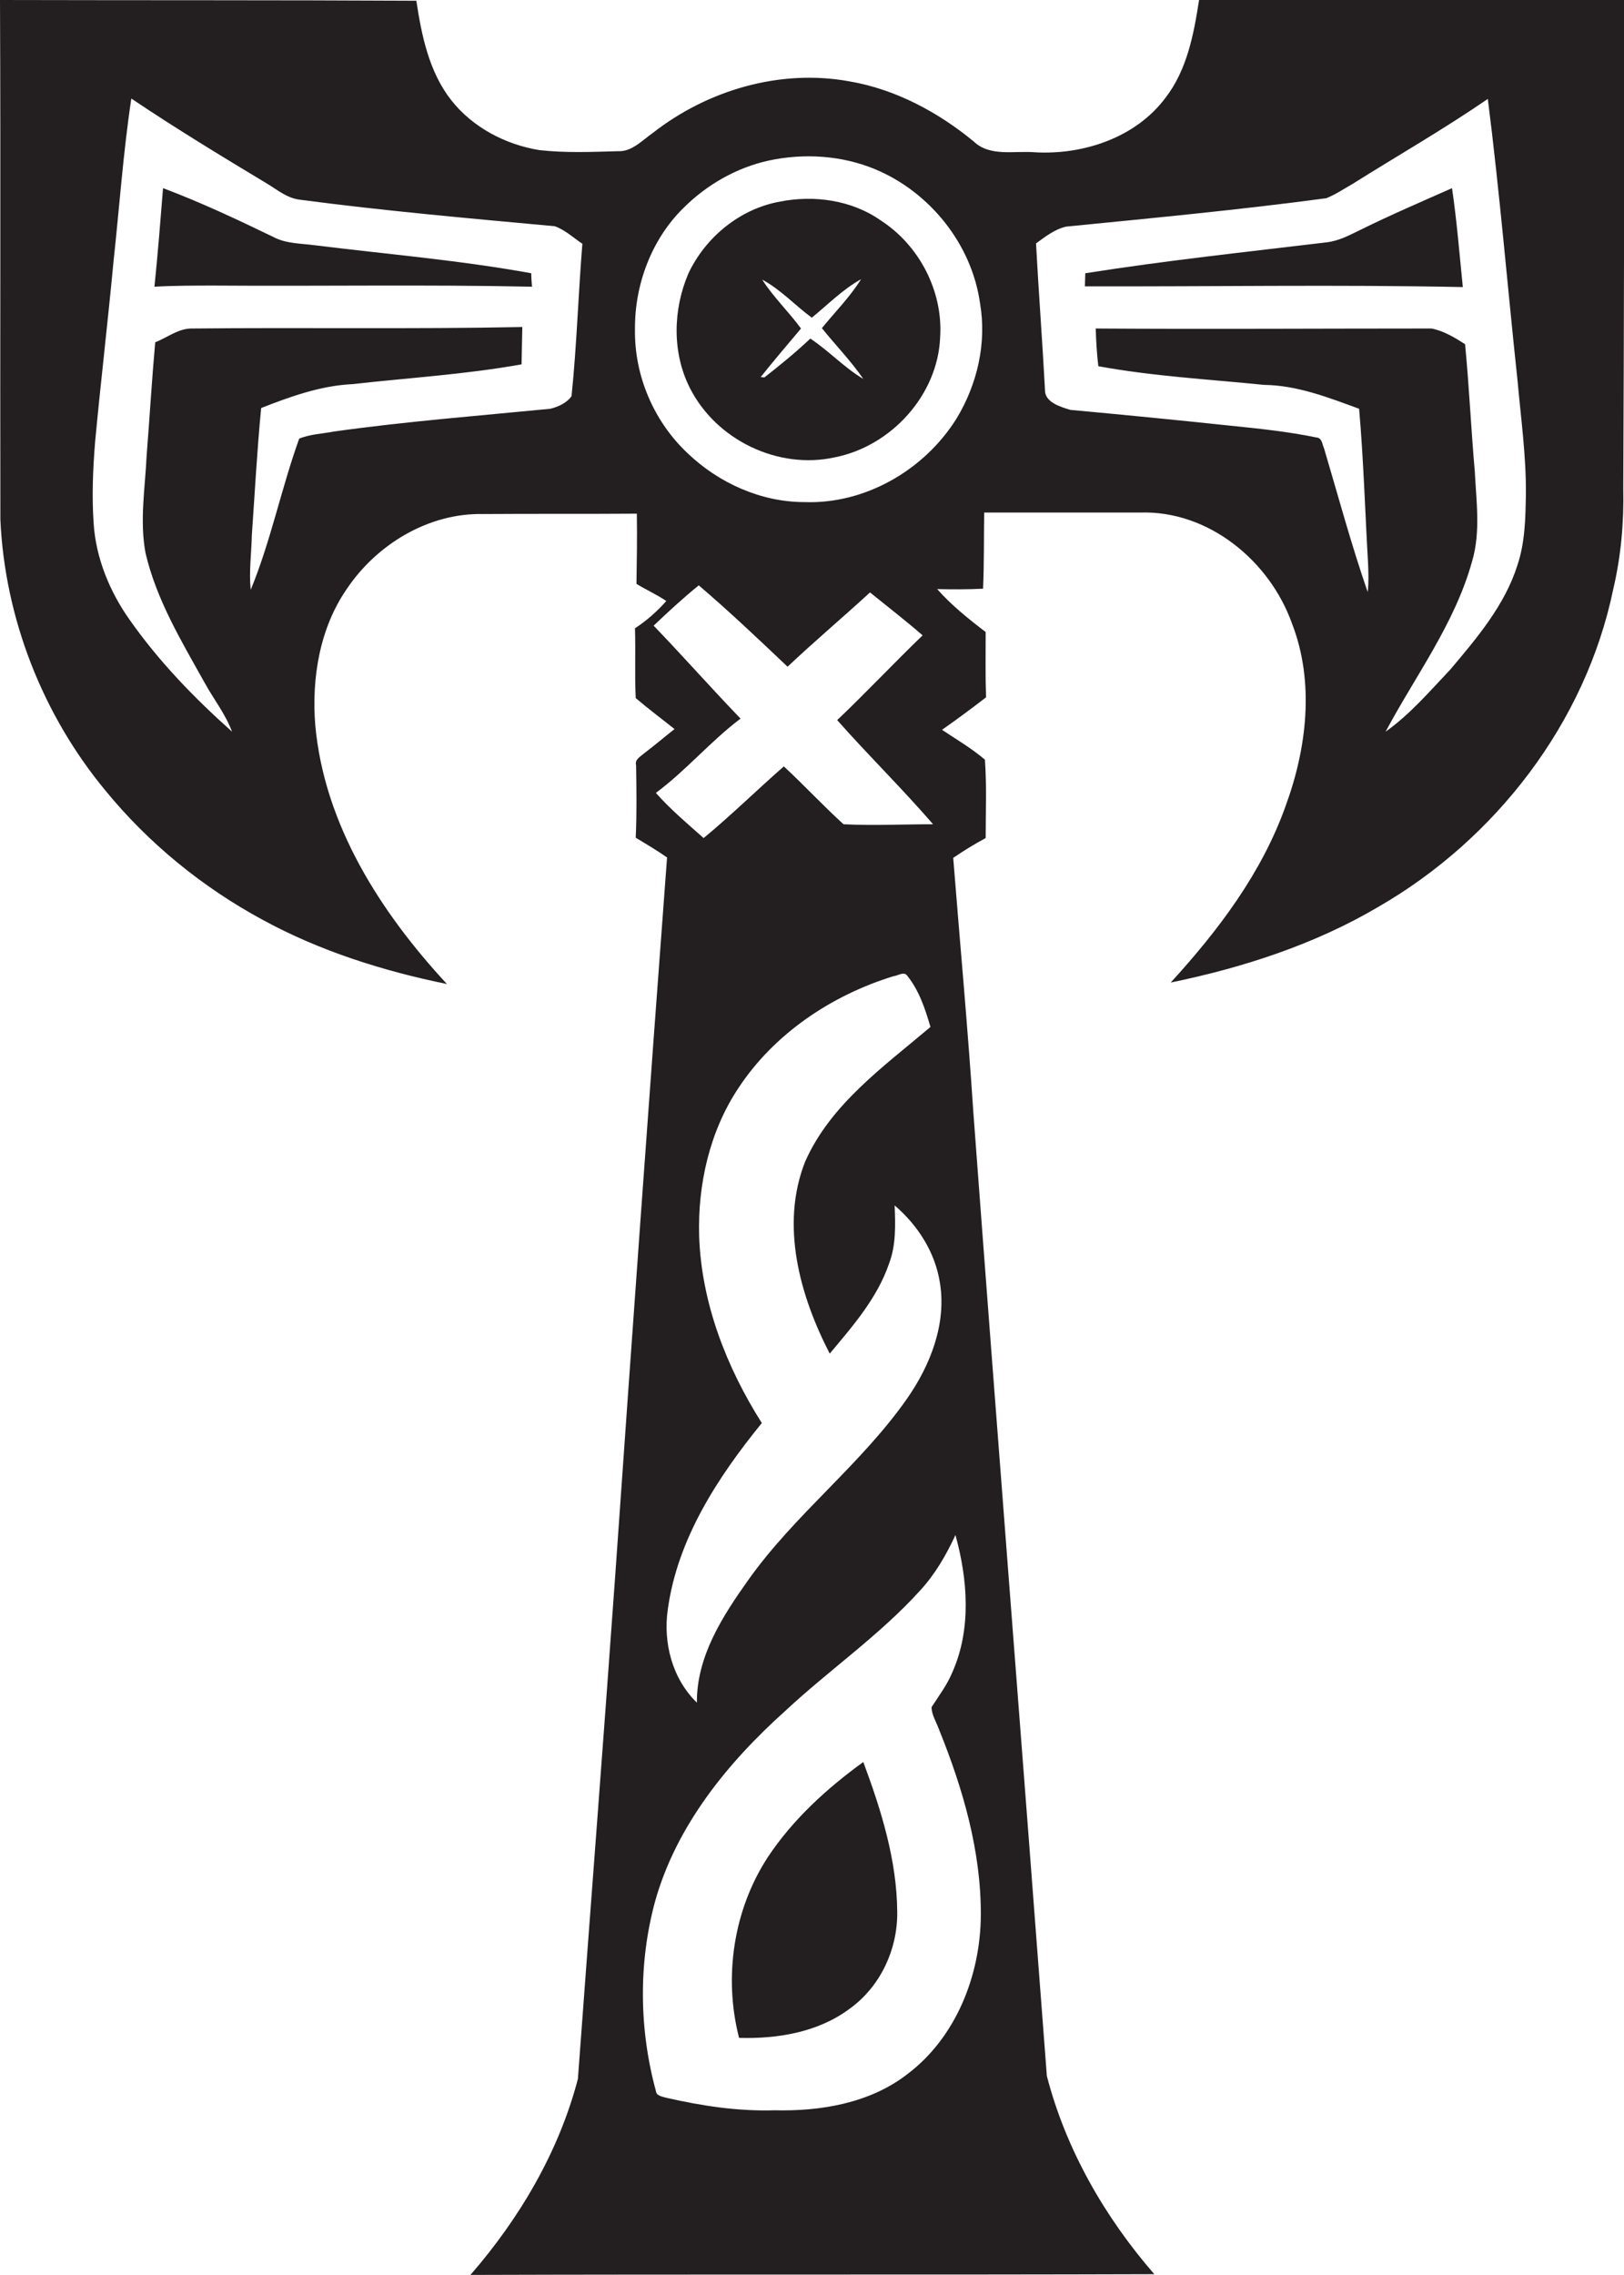
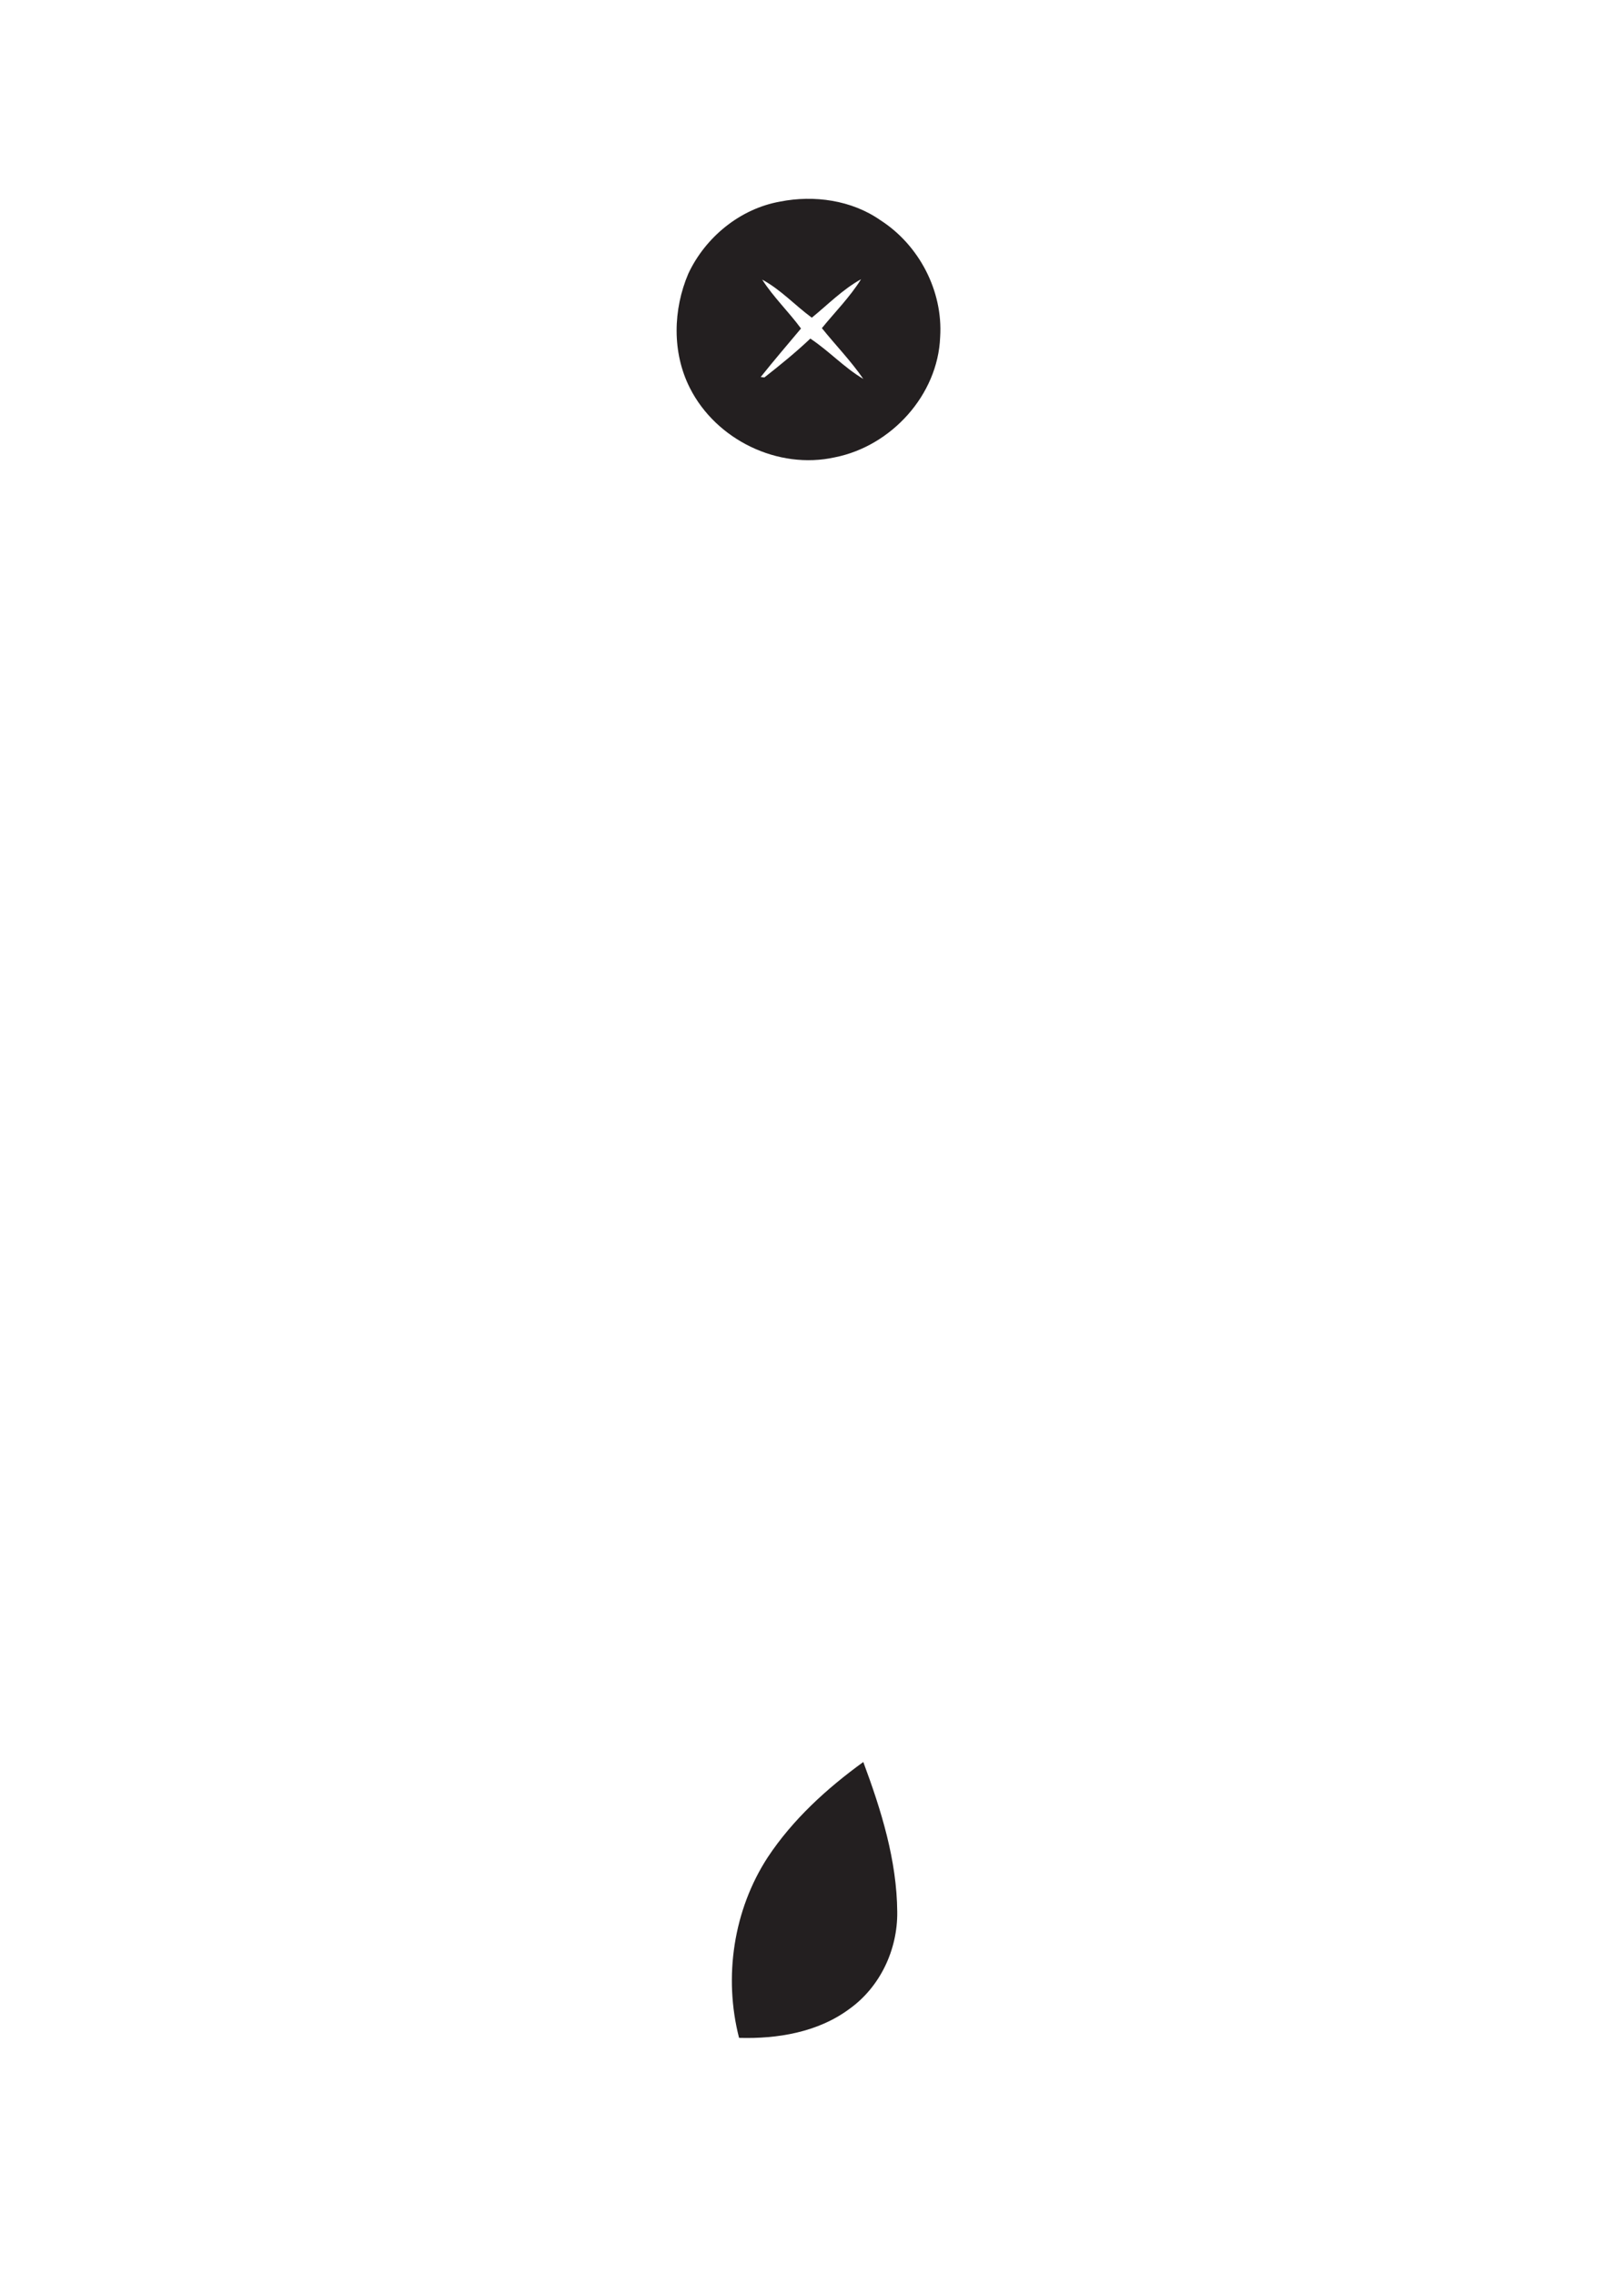
<svg xmlns="http://www.w3.org/2000/svg" version="1.1" id="Layer_1" x="0px" y="0px" viewBox="0 0 435.3 609.5" enable-background="new 0 0 435.3 609.5" xml:space="preserve">
  <g>
-     <path fill="#231F20" d="M435.3,0c-38,0-75.9,0-113.9,0c-1.4,9.1-3.2,18.7-9,26.2c-8,10.7-22,15.3-34.9,14.6   c-5.5-0.5-12.1,1.3-16.5-2.9c-9.6-7.9-21-14-33.3-16.1c-18.5-3.4-38,2.3-52.7,13.8c-2.9,2-5.6,5.1-9.4,4.9   c-7,0.2-14.1,0.5-21.1-0.3c-9.1-1.5-17.8-6.1-23.5-13.3c-6-7.6-8-17.4-9.4-26.7C74.4,0,37.2,0.1,0,0c0.2,46.4,0,92.8,0.1,139.2   c1.2,26.4,11.3,52.2,28.1,72.5c11.6,14.2,26.1,26,42.2,34.7c15.4,8.4,32.3,13.7,49.4,17.2c-17.8-19.2-32.9-42.7-35.3-69.4   c-1-12.6,1.2-26,8.5-36.5c8-11.9,21.9-20.3,36.4-20c13.8-0.1,27.5,0,41.3-0.1c0.1,6.3,0,12.6-0.1,18.8c2.6,1.6,5.5,2.9,8,4.6   c-2.5,2.8-5.3,5.3-8.4,7.3c0.2,6.2-0.1,12.5,0.2,18.7c3.4,2.9,6.9,5.5,10.4,8.3c-2.8,2.2-5.5,4.5-8.4,6.7c-0.9,0.8-2.3,1.5-1.9,3   c0.1,6.5,0.2,12.9-0.1,19.4c2.8,1.7,5.7,3.4,8.4,5.3c-4.8,64.1-9.4,128.3-13.9,192.4c-3.2,45-6.7,89.9-10,134.8   c-5.1,19.5-15.6,37.3-28.8,52.5c61.1-0.2,122.2,0,183.3-0.2c-13.3-15.3-23.7-33.4-28.8-53.1c-6.5-86.1-13.3-172.1-19.7-258.1   c-1.5-22.8-3.6-45.5-5.4-68.2c2.8-1.9,5.7-3.7,8.7-5.3c0-7,0.3-14-0.2-21c-3.5-3-7.6-5.4-11.5-8c4-2.8,7.9-5.7,11.8-8.7   c-0.2-5.8-0.1-11.6-0.1-17.5c-4.6-3.5-9.2-7.2-13-11.5c4.1,0.1,8.2,0.1,12.3-0.1c0.3-6.8,0.2-13.6,0.3-20.4c13.9,0,27.9,0,41.8,0   c18.3-0.6,34.7,12.9,40.7,29.7c6.1,15.7,4,33.4-1.7,48.9c-6.4,18-18.1,33.4-30.8,47.3c19.4-4,38.6-10.2,55.7-20.3   c31.4-18.1,55.5-49.3,62.9-85c2.1-8.9,2.9-18,2.7-27.1C435.3,87.5,435.4,43.7,435.3,0z M153.2,106.1c-1.2,1.8-3.6,2.9-5.7,3.4   c-19.4,1.9-38.8,3.4-58,6.1c-3.1,0.6-6.4,0.7-9.3,1.9c-4.8,13.3-7.6,27.4-13,40.5c-0.5-4.9,0.2-9.8,0.3-14.6   c0.8-11.4,1.4-22.7,2.5-34.1c7.9-3.1,16-6,24.5-6.4c15.1-1.7,30.3-2.6,45.3-5.3c0.1-3.3,0.1-6.7,0.2-10c-29.5,0.6-59,0.1-88.4,0.4   c-3.7-0.1-6.7,2.4-10,3.7c-0.9,10.1-1.5,20.3-2.3,30.4c-0.4,8.6-1.9,17.4-0.3,26c2.9,12.5,9.6,23.6,15.8,34.7   c2.4,4.4,5.6,8.4,7.4,13.2c-10.1-9-19.6-18.8-27.4-29.9c-5.4-7.6-9.1-16.6-9.7-25.9c-0.5-7.3-0.2-14.6,0.4-21.9   c1.5-16,3.4-32,4.9-48C32,55.6,33,41,35.2,26.4c11.9,8,24.1,15.4,36.4,22.8c2.8,1.7,5.4,3.9,8.8,4.3c22.7,3,45.5,5,68.3,7.1   c2.8,1,5,3.1,7.4,4.7C155,78.8,154.6,92.5,153.2,106.1z M175.8,212.4c8.1-6,14.6-13.8,22.7-19.9c-7.9-8.2-15.4-16.7-23.3-24.9   c3.9-3.7,7.9-7.4,12.1-10.8c8.2,7,16,14.4,23.8,21.8c7.2-6.8,14.8-13.2,22.1-19.9c4.7,3.8,9.5,7.5,14.1,11.5   c-7.8,7.5-15.1,15.3-22.9,22.7c8.4,9.5,17.4,18.3,25.7,27.9c-8,0-16.1,0.4-24,0c-5.5-5-10.5-10.4-16-15.5   c-7.2,6.3-14.1,13.1-21.5,19.2C184.2,220.6,179.7,216.8,175.8,212.4z M256.1,411.2c3.3,11.9,4.3,25.2-0.8,36.7   c-1.4,3.4-3.6,6.3-5.6,9.4c0,2.1,1.3,4,2,6c6.4,15.8,11.3,32.6,11.2,49.8c-0.1,16.1-6.7,32.8-19.8,42.6c-10,7.7-23.1,9.9-35.5,9.6   c-9.9,0.3-19.6-1.2-29.2-3.4c-1-0.3-2.5-0.5-2.6-1.8c-4.5-16.5-4.7-34.3-0.2-50.8c5.7-20.3,19.5-37.2,34.9-51   c11.8-11,25.2-20.2,36-32.1C250.6,421.8,253.6,416.6,256.1,411.2z M251.9,343.4c1.9,11.1-2.5,22.3-8.8,31.3   c-12.4,17.7-30,30.9-42.5,48.5c-6.9,9.7-13.9,20.5-13.8,32.9c-6.6-6.4-9.1-16-7.8-25c2.6-18.9,13.4-35.4,25.2-49.9   c-9.5-15-16.2-32.2-16.8-50.1c-0.4-13.8,2.8-28,10.5-39.6c9.6-14.6,25-24.9,41.6-30c1.2-0.1,2.8-1.4,3.7-0.1   c3.2,4,4.8,8.9,6.2,13.7c-12.5,10.6-26.8,20.7-33.6,36.1c-6.7,17-1.4,35.9,6.6,51.4c6.2-7.4,12.7-14.8,15.9-24.1   c1.9-5,1.7-10.4,1.5-15.6C246,328.2,250.6,335.4,251.9,343.4z M256.4,112.1c-8.6,13.8-24.5,23-40.8,22.4c-11.6,0-22.9-5.1-31.2-13   c-9.1-8.5-14.4-20.8-14.2-33.3c-0.1-11.9,4.4-24,12.9-32.4c6.3-6.3,14.3-10.9,23-12.8c9.4-2,19.4-1.4,28.4,2.3   c14.7,6.1,26,20.1,28.2,36C264.5,91.8,262,102.9,256.4,112.1z M406.7,151.5c-3.4,10.7-10.9,19.5-18,27.9   c-5.5,5.8-10.8,12-17.3,16.6c8-15,18.6-29,23.2-45.7c2.3-7.8,1.1-16.1,0.7-24.1c-1-11.3-1.5-22.7-2.6-34c-2.8-1.8-5.8-3.6-9-4.2   c-30,0-60,0.2-90,0c0.1,3.4,0.3,6.8,0.7,10.1c14.7,2.7,29.6,3.5,44.4,5c8.9,0.1,17.3,3.4,25.5,6.4c1.2,13.8,1.6,27.6,2.4,41.4   c0.1,2.6,0.2,5.1-0.1,7.7c-4.4-12.7-7.9-25.7-11.7-38.5c-0.5-1-0.5-2.8-2-2.9c-7.7-1.6-15.6-2.4-23.4-3.2   c-14.2-1.5-28.4-2.9-42.6-4.2c-2.6-0.8-6.9-2-6.8-5.4c-0.7-13.1-1.7-26.1-2.4-39.2c2.5-1.8,5-3.8,8.1-4.5   c23.3-2.3,46.5-4.5,69.7-7.6c2.5-1,4.7-2.5,7-3.8c12.1-7.6,24.5-14.7,36.3-22.8c3.2,25.2,5.3,50.6,8,75.8c0.9,10,2.3,20,2.2,30.1   C408.9,138.7,408.8,145.3,406.7,151.5z" />
-     <path fill="#231F20" d="M364.8,61.5c-2.9,1.4-5.8,3-9.1,3.4c-21.6,2.6-43.3,4.9-64.8,8.3c0,0.9-0.1,2.6-0.1,3.5   c33.8,0.1,67.6-0.5,101.3,0.2c-0.9-8.8-1.6-17.7-2.9-26.5C381.1,54,372.9,57.5,364.8,61.5z" />
-     <path fill="#231F20" d="M84.4,65.7c-3.7-0.5-7.7-0.4-11.1-2.2c-9.7-4.7-19.5-9.3-29.6-13.1C43,59.2,42.3,68,41.4,76.8   c5.4-0.3,10.8-0.3,16.2-0.3c28.3,0.2,56.7-0.3,85,0.3c-0.1-1.2-0.2-2.4-0.2-3.6C123.2,69.7,103.7,68.1,84.4,65.7z" />
    <path fill="#231F20" d="M236,59c-7.7-5.4-17.8-6.8-26.9-5c-10.7,1.9-20,9.5-24.6,19.3c-4.1,9.6-4.4,21.1,0.4,30.6   c7,13.9,23.6,22,38.9,18.6c15.1-3,27.6-16.7,28.2-32.2C252.8,77.9,246.3,65.6,236,59z M217.2,90.7c-3.9,3.7-8.1,7.1-12.3,10.4   c-0.3,0-0.8-0.1-1-0.1c3.5-4.4,7.2-8.7,10.8-13c-3.3-4.5-7.4-8.4-10.4-13.1c5,2.7,8.8,6.9,13.3,10.2c4.3-3.5,8.3-7.6,13.2-10.3   c-3,4.8-7,8.8-10.5,13.1c3.7,4.6,7.8,8.8,11.1,13.6C226.3,98.5,222.2,94,217.2,90.7z" />
    <path fill="#231F20" d="M205.8,497.5c-9.2,14.1-11.9,32.1-7.7,48.4c10.3,0.3,21.1-1.5,29.5-7.7c8.3-5.9,13-15.9,12.9-26   c-0.1-13.9-4.3-27.3-9.1-40.2C221.6,479.1,212.5,487.4,205.8,497.5z" />
  </g>
</svg>